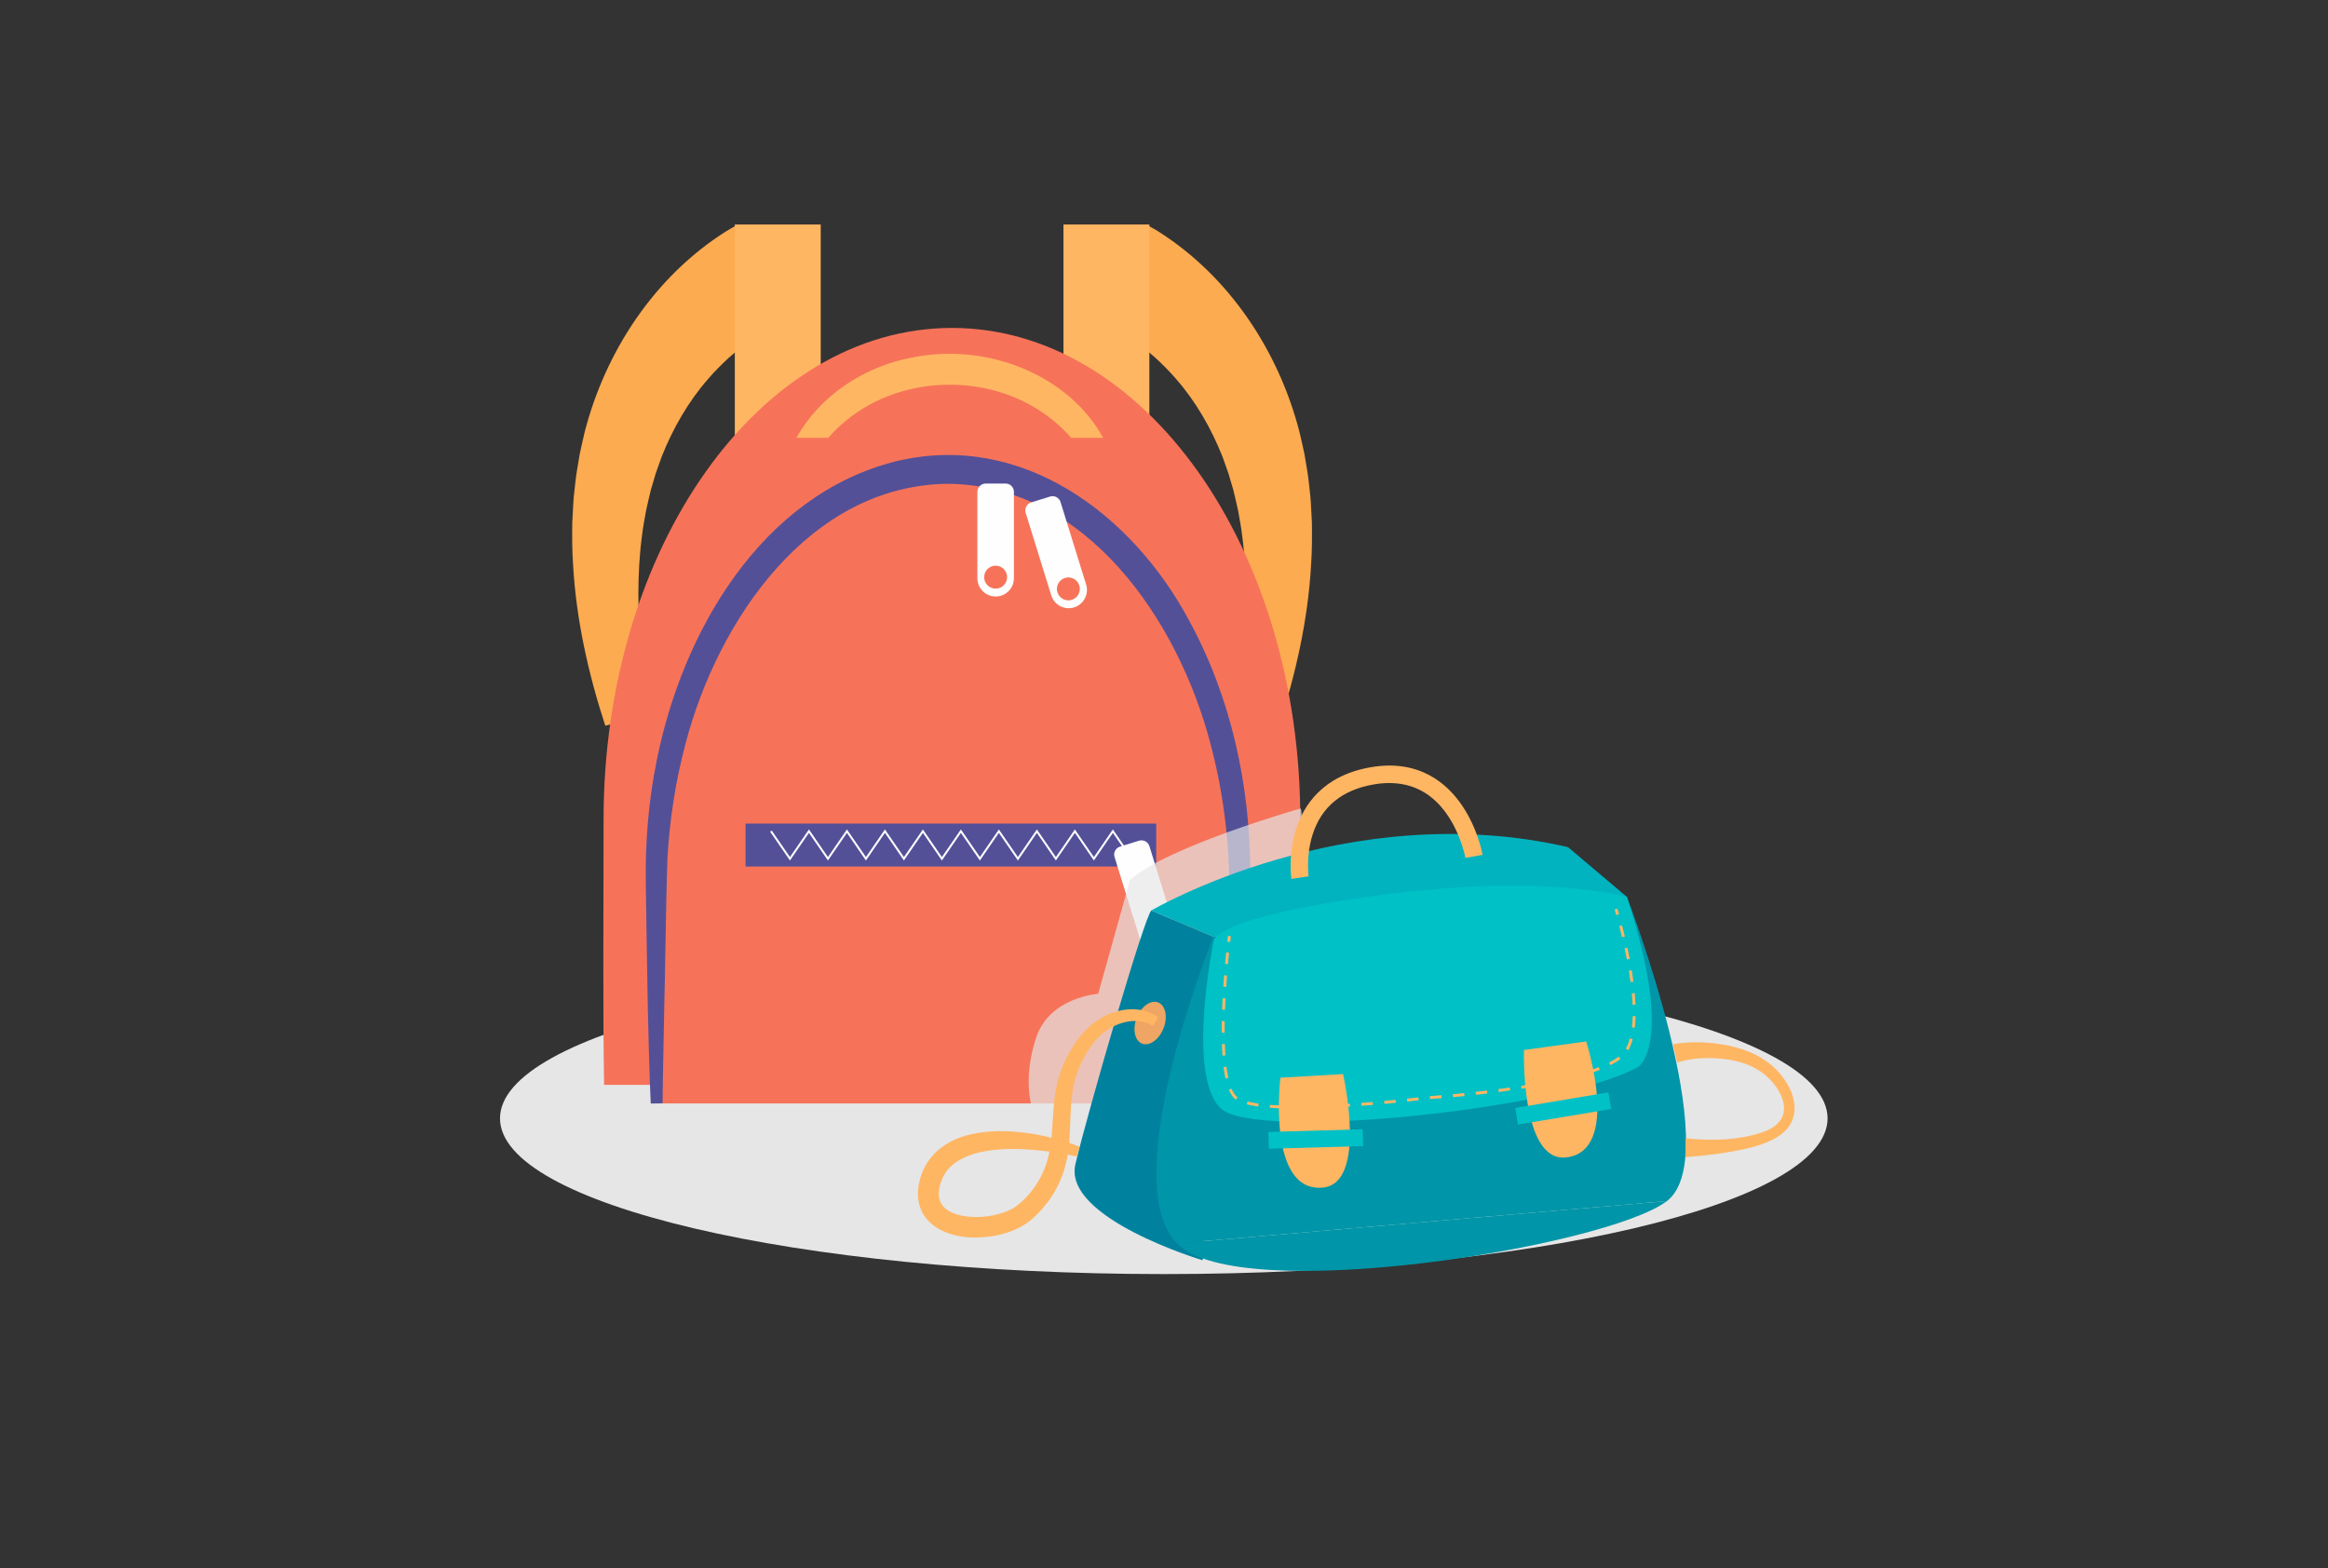
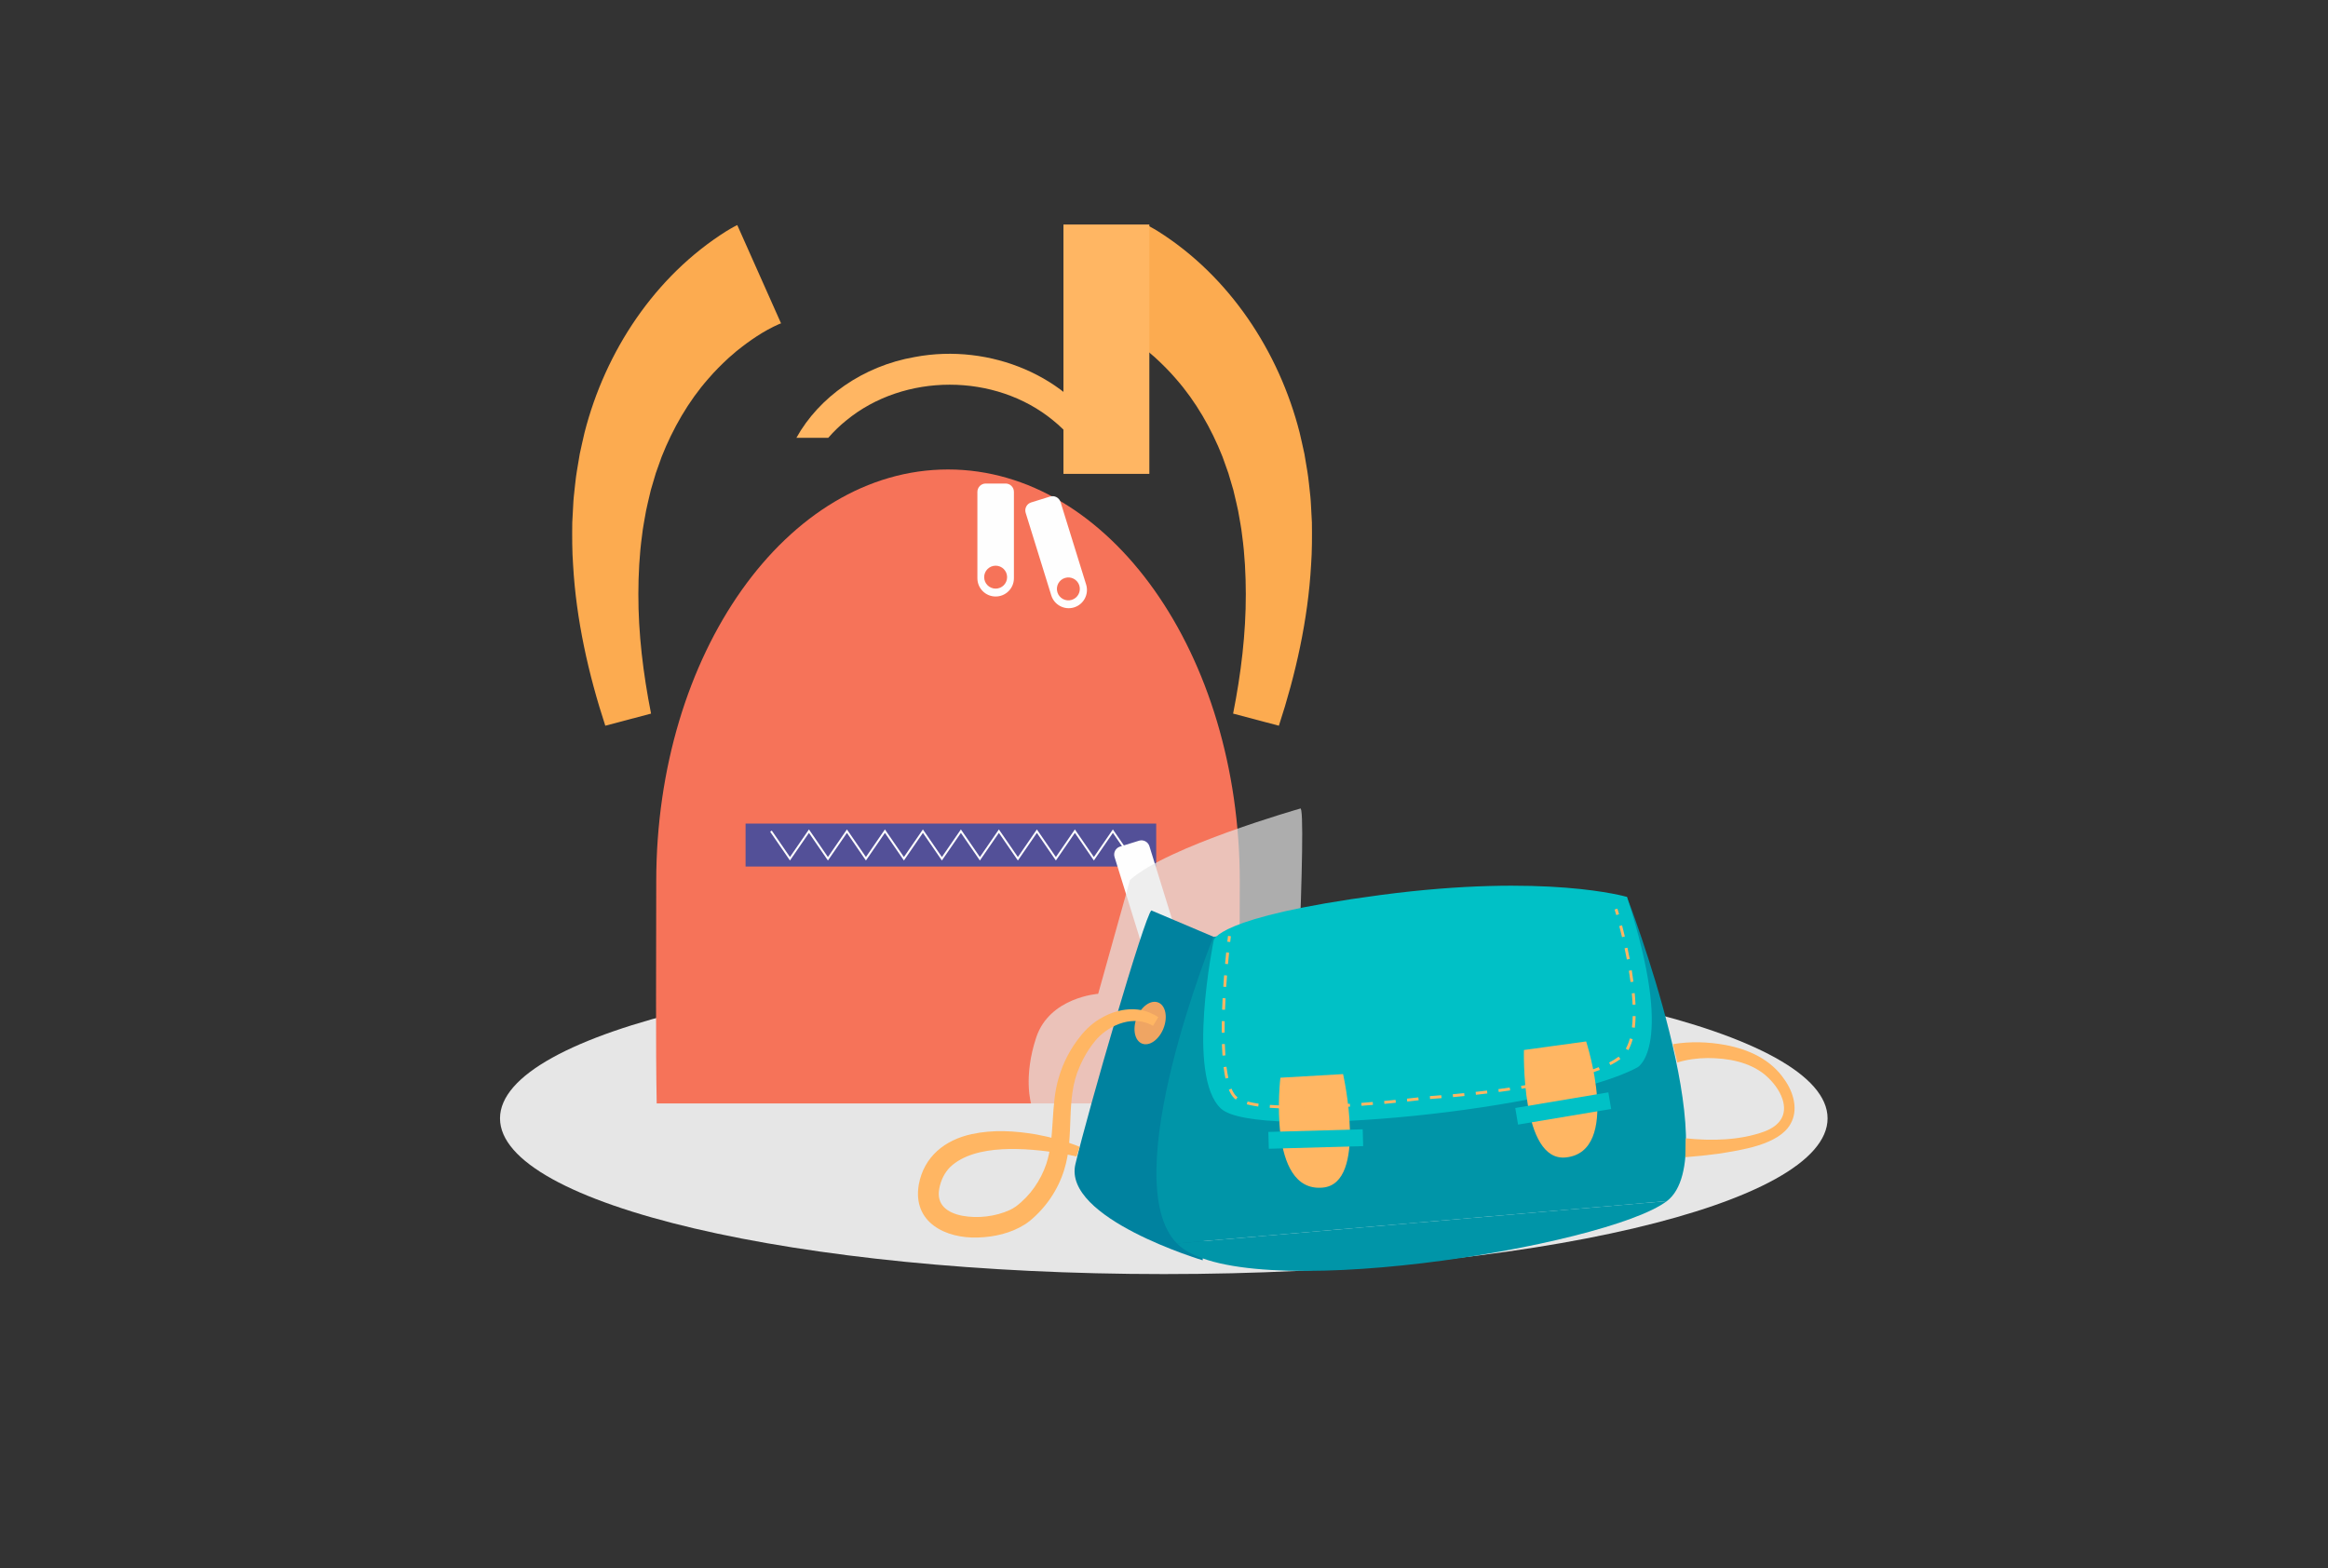
<svg xmlns="http://www.w3.org/2000/svg" width="190" height="128" viewBox="0 0 190 128" fill="none">
  <rect x="0" y="0" width="190" height="128" fill="#333333" stroke="none" />
  <path d="M94.983 103.993C124.903 103.993 149.158 98.303 149.158 91.284C149.158 84.265 124.903 78.575 94.983 78.575C65.063 78.575 40.808 84.265 40.808 91.284C40.808 98.303 65.063 103.993 94.983 103.993Z" fill="#E6E6E6" />
  <path d="M63.749 26.4L63.777 26.385C63.777 26.385 63.789 26.378 63.788 26.379L63.781 26.381L63.753 26.389C63.742 26.393 63.737 26.392 63.722 26.399L63.679 26.416L63.592 26.45C62.33 27.003 61.177 27.8 60.096 28.671C59.951 28.797 59.632 29.072 59.493 29.191C58.914 29.724 58.319 30.314 57.808 30.914C56.191 32.747 54.909 34.987 54.002 37.279C53.857 37.693 53.668 38.205 53.525 38.618C53.445 38.89 53.282 39.446 53.2 39.718L53.118 39.994L53.052 40.275C53.019 40.43 52.747 41.537 52.728 41.689C52.622 42.33 52.464 43.07 52.399 43.716C52.185 45.277 52.103 46.908 52.1 48.483C52.092 51.708 52.491 54.988 53.136 58.246L49.401 59.235C48.032 55.052 47.021 50.578 46.772 46.094C46.691 45.03 46.692 43.715 46.706 42.643C46.723 42.293 46.762 41.599 46.781 41.25C46.796 41.042 46.802 40.753 46.829 40.552C46.886 40.047 46.993 38.932 47.081 38.453C47.142 38.102 47.255 37.402 47.316 37.052C47.425 36.515 47.589 35.845 47.708 35.307C49.395 28.689 53.44 22.541 59.289 18.863C59.459 18.761 59.702 18.614 59.88 18.52L59.996 18.458L60.025 18.443L60.072 18.42L60.173 18.371L63.749 26.4Z" fill="#FCAB50" />
-   <path d="M66.983 18.325H59.973V38.677H66.983V18.325Z" fill="#FFB663" />
  <path d="M90.028 26.4L90 26.385C90 26.385 89.988 26.378 89.989 26.379L89.996 26.381L90.024 26.389C90.035 26.393 90.04 26.392 90.055 26.399L90.098 26.416L90.185 26.45C91.447 27.003 92.6 27.8 93.681 28.671C93.826 28.797 94.145 29.072 94.284 29.191C94.863 29.724 95.458 30.314 95.969 30.914C97.586 32.747 98.868 34.987 99.775 37.279C99.92 37.693 100.109 38.205 100.252 38.618C100.332 38.89 100.495 39.446 100.577 39.718L100.659 39.994L100.725 40.275C100.758 40.43 101.03 41.537 101.049 41.689C101.155 42.33 101.313 43.07 101.378 43.716C101.592 45.277 101.674 46.908 101.677 48.483C101.685 51.708 101.286 54.988 100.641 58.246L104.376 59.235C105.745 55.052 106.756 50.578 107.005 46.094C107.086 45.03 107.085 43.715 107.071 42.643C107.054 42.293 107.015 41.599 106.996 41.25C106.981 41.042 106.975 40.753 106.948 40.552C106.891 40.047 106.784 38.932 106.696 38.453C106.635 38.102 106.522 37.402 106.461 37.052C106.352 36.515 106.188 35.845 106.069 35.307C104.382 28.689 100.337 22.541 94.488 18.863C94.318 18.761 94.075 18.614 93.897 18.52L93.781 18.458L93.752 18.443L93.705 18.42L93.604 18.371L90.028 26.4Z" fill="#FCAB50" />
  <path d="M86.794 38.678H93.804V18.326H86.794V38.678Z" fill="#FFB663" />
-   <path d="M105.804 88.552C106.039 82.277 106.124 74.876 106.124 66.903C106.124 44.736 93.395 26.767 77.692 26.767C61.989 26.767 49.26 44.737 49.26 66.903C49.26 74.876 49.196 82.747 49.304 88.552H105.804Z" fill="#F67359" />
  <path d="M100.917 90.066C101.114 84.81 101.185 78.612 101.185 71.934C101.185 53.369 90.524 38.319 77.372 38.319C64.22 38.319 53.559 53.369 53.559 71.934C53.559 78.612 53.505 85.204 53.596 90.066H100.916H100.917Z" fill="#F67359" />
-   <path d="M100.433 90.047C100.483 84.104 100.422 78.136 100.334 72.188C100.295 68.292 99.783 64.402 98.775 60.639C96.146 50.645 88.702 39.602 77.371 39.488C66.037 39.603 58.598 50.641 55.966 60.637C55.127 63.769 54.633 66.991 54.465 70.231C54.365 72.911 54.29 79.364 54.215 82.119C54.175 84.407 54.095 87.787 54.077 90.056L53.111 90.074C53.001 87.806 52.919 84.431 52.869 82.119C52.801 78.833 52.759 75.476 52.708 72.186C52.652 68.814 52.918 65.429 53.59 62.119C55.67 51.618 62.107 40.392 73.167 37.642C83.402 35.198 92.412 41.974 97.049 50.648C100.472 56.916 102.025 64.074 102.039 71.182C101.963 77.481 101.797 83.792 101.398 90.083L100.433 90.047Z" fill="#535098" />
  <path d="M82.07 39.467H80.45C80.075 39.467 79.77 39.771 79.77 40.146V47.198C79.77 48.021 80.438 48.688 81.26 48.688C82.084 48.688 82.751 48.021 82.751 47.198V40.146C82.751 39.771 82.447 39.467 82.072 39.467H82.07ZM81.26 48.045C80.743 48.045 80.323 47.626 80.323 47.109C80.323 46.592 80.743 46.173 81.26 46.173C81.776 46.173 82.195 46.592 82.195 47.109C82.195 47.626 81.776 48.045 81.26 48.045Z" fill="#FEFEFE" />
  <path d="M85.706 40.529L84.158 41.009C83.8 41.12 83.599 41.501 83.71 41.859L85.799 48.595C86.043 49.381 86.877 49.82 87.663 49.577C88.449 49.333 88.888 48.499 88.645 47.713L86.556 40.977C86.445 40.619 86.064 40.418 85.706 40.529ZM87.472 48.962C86.978 49.115 86.454 48.839 86.301 48.345C86.148 47.851 86.424 47.327 86.918 47.174C87.412 47.021 87.936 47.297 88.089 47.791C88.242 48.285 87.966 48.809 87.472 48.962Z" fill="#FEFEFE" />
  <path d="M94.364 67.223H60.85V70.728H94.364V67.223Z" fill="#535098" />
  <path d="M73.773 70.237L72.223 67.983L70.673 70.237L69.123 67.983L67.572 70.237L66.022 67.983L64.472 70.237L62.856 67.886L62.988 67.795L64.472 69.952L66.022 67.699L67.572 69.953L69.123 67.699L70.673 69.952L72.223 67.699L73.773 69.952L75.323 67.699L76.873 69.953L78.424 67.699L79.974 69.953L81.524 67.699L83.075 69.953L84.625 67.699L86.176 69.953L87.726 67.699L89.277 69.953L90.828 67.699L92.445 70.049L92.313 70.14L90.828 67.983L89.277 70.237L87.726 67.983L86.176 70.237L84.625 67.983L83.075 70.237L81.524 67.983L79.974 70.237L78.424 67.983L76.873 70.237L75.323 67.983L73.773 70.237Z" fill="#FEFEFE" />
  <path d="M92.96 68.621L91.412 69.101C91.054 69.212 90.853 69.593 90.964 69.951L93.053 76.687C93.297 77.473 94.131 77.912 94.917 77.669C95.703 77.425 96.142 76.591 95.899 75.805L93.81 69.069C93.699 68.711 93.318 68.51 92.96 68.621ZM94.727 77.055C94.233 77.208 93.709 76.932 93.556 76.438C93.403 75.944 93.679 75.42 94.173 75.267C94.667 75.114 95.191 75.39 95.344 75.884C95.497 76.378 95.221 76.902 94.727 77.055Z" fill="#FEFEFE" />
  <path d="M67.597 35.737C68.041 35.225 68.532 34.748 69.07 34.315C73.797 30.428 81.224 30.428 85.951 34.315C86.487 34.748 86.978 35.225 87.422 35.737H90.033C87.332 30.78 80.857 27.974 74.664 29.139C70.423 29.872 66.834 32.425 64.998 35.737H67.596H67.597Z" fill="#FFB663" />
  <g style="mix-blend-mode:multiply" opacity="0.68">
    <path d="M106.117 65.997C106.117 65.997 95.227 69.1 92.223 71.831L89.628 81.117C89.628 81.117 85.668 81.39 84.575 84.667C83.483 87.944 84.165 90.129 84.165 90.129H105.471C105.471 90.129 106.721 65.391 106.115 65.997H106.117Z" fill="#E6E6E6" />
  </g>
  <path d="M93.97 74.312C93.427 74.725 88.82 90.591 87.77 95.019C86.72 99.447 98.158 102.868 98.158 102.868L99.035 76.46L93.969 74.312H93.97Z" fill="#00829F" />
  <path d="M96.054 101.491C90.988 96.309 99.037 76.46 99.037 76.46L132.781 73.207C132.781 73.207 140.932 94.316 136.044 98.036" fill="#0095A8" />
  <path d="M136.043 98.036C131.156 101.756 101.12 106.673 96.053 101.491L136.043 98.036Z" fill="#0095A8" />
-   <path d="M93.971 74.312C93.971 74.312 109.885 64.97 127.974 69.146L132.78 73.207L99.036 76.46L93.97 74.312H93.971Z" fill="#00B3BF" />
  <path d="M132.78 73.207C132.78 73.207 126.214 71.256 112.671 73.053C99.129 74.85 99.055 76.766 99.055 76.766C99.055 76.766 96.772 87.858 99.661 90.495C102.55 93.133 127.418 90.539 133.651 87.114C133.651 87.114 136.772 85.473 132.779 73.207H132.78Z" fill="#00C1C6" />
  <path d="M129.454 85.005C129.454 85.005 132.373 94.003 127.792 94.473C124.106 94.852 124.377 85.703 124.377 85.703L129.454 85.005Z" fill="#FFB663" />
-   <path d="M105.397 71.736C105.385 71.657 105.119 69.773 105.766 67.713C106.378 65.765 107.935 63.301 111.875 62.624C115.836 61.942 118.122 63.957 119.342 65.768C120.621 67.665 120.987 69.693 121.002 69.778L119.6 70.025C119.597 70.007 119.26 68.175 118.138 66.53C116.706 64.429 114.679 63.587 112.116 64.027C109.521 64.473 107.841 65.857 107.123 68.14C106.572 69.892 106.802 71.513 106.804 71.529L105.396 71.736H105.397Z" fill="#FFB663" />
  <path d="M136.531 85.227C137.987 84.986 139.389 85.036 140.81 85.291C142.723 85.652 144.543 86.474 145.656 88.14C146.375 89.153 146.801 90.596 146.123 91.756C145.16 93.451 142.077 93.876 140.302 94.162C139.39 94.287 138.482 94.382 137.547 94.454L137.583 92.912C139.673 93.135 142.03 93.085 144.015 92.352C145.22 91.893 145.899 91.043 145.48 89.724C145.23 88.963 144.686 88.28 144.079 87.754C142.785 86.669 141.014 86.362 139.363 86.36C138.516 86.368 137.665 86.482 136.896 86.725L136.532 85.227H136.531Z" fill="#FFB663" />
  <path d="M94.962 83.929C95.324 83.002 95.127 82.059 94.523 81.823C93.919 81.587 93.136 82.148 92.774 83.076C92.412 84.004 92.609 84.947 93.213 85.183C93.817 85.418 94.6 84.857 94.962 83.929Z" fill="#EFA563" />
  <path d="M94.103 83.73C92.579 82.831 90.642 83.582 89.525 84.791C88.943 85.463 88.468 86.233 88.12 87.051C86.916 89.72 87.731 92.668 86.86 95.469C86.36 97.106 85.359 98.577 84.035 99.662C83.94 99.729 83.78 99.861 83.678 99.92C82.532 100.652 81.173 100.966 79.833 101.009C77.167 101.107 74.455 99.771 74.987 96.685C75.41 94.398 77.118 93.047 79.302 92.57C81.045 92.19 82.833 92.298 84.572 92.595C85.783 92.82 86.974 93.135 88.116 93.604L87.861 94.394C87.406 94.29 86.947 94.201 86.486 94.122C83.847 93.711 79.614 93.312 77.557 95.248C77.083 95.717 76.793 96.336 76.664 96.987C76.39 98.348 77.324 98.995 78.545 99.235C79.815 99.469 81.25 99.295 82.409 98.766C82.579 98.682 82.756 98.587 82.909 98.476C84.068 97.612 84.931 96.365 85.395 94.999C86.125 92.778 85.717 90.231 86.41 87.961C86.766 86.731 87.37 85.577 88.174 84.583C88.657 83.96 89.28 83.412 89.96 83.049C91.112 82.399 92.57 82.132 93.826 82.652C94.076 82.753 94.313 82.879 94.536 83.022L94.103 83.731V83.73Z" fill="#FFB663" />
  <path d="M123.896 91.792L131.493 90.517L131.266 89.162L123.669 90.437L123.896 91.792Z" fill="#00C1C6" />
  <path d="M104.499 87.966C104.499 87.966 103.371 97.358 107.957 96.935C111.647 96.595 109.615 87.67 109.615 87.67L104.499 87.965V87.966Z" fill="#FFB663" />
  <path d="M111.217 92.175L103.517 92.391L103.555 93.764L111.255 93.549L111.217 92.175Z" fill="#00C1C6" />
  <path d="M131.91 74.689C131.828 74.401 131.777 74.238 131.777 74.237L132.004 74.166C132.004 74.166 132.055 74.331 132.139 74.623L131.911 74.688L131.91 74.689Z" fill="#FFB663" />
  <path d="M105.848 90.494C105.731 90.494 105.617 90.494 105.503 90.493L105.505 90.256C105.618 90.256 105.729 90.257 105.847 90.257C106.041 90.257 106.239 90.256 106.437 90.253L106.44 90.49C106.24 90.493 106.042 90.494 105.847 90.494H105.848ZM104.564 90.472C104.233 90.46 103.917 90.442 103.626 90.42L103.644 90.183C103.932 90.205 104.245 90.223 104.573 90.235L104.564 90.472ZM107.378 90.468L107.371 90.231C107.674 90.222 107.988 90.21 108.304 90.195L108.315 90.432C107.998 90.446 107.683 90.458 107.378 90.468ZM109.251 90.384L109.237 90.147C109.55 90.129 109.862 90.109 110.17 90.089L110.186 90.326C109.877 90.347 109.565 90.367 109.251 90.385V90.384ZM102.689 90.319C102.337 90.269 102.024 90.207 101.758 90.136L101.82 89.907C102.077 89.976 102.381 90.036 102.723 90.085L102.69 90.32L102.689 90.319ZM111.121 90.258L111.103 90.021C111.42 89.997 111.732 89.971 112.035 89.945L112.055 90.181C111.751 90.207 111.439 90.232 111.121 90.257V90.258ZM112.988 90.099L112.966 89.863C113.292 89.833 113.604 89.802 113.897 89.773L113.921 90.009C113.627 90.039 113.315 90.069 112.988 90.1V90.099ZM114.852 89.911L114.826 89.675C115.188 89.636 115.501 89.6 115.756 89.571L115.784 89.807C115.529 89.837 115.215 89.872 114.852 89.912V89.911ZM100.864 89.751C100.822 89.72 100.782 89.688 100.747 89.655C100.574 89.493 100.422 89.255 100.293 88.947L100.512 88.856C100.627 89.133 100.761 89.344 100.909 89.482C100.937 89.508 100.969 89.535 101.004 89.56L100.864 89.752V89.751ZM116.714 89.705L116.698 89.468C116.89 89.455 117.211 89.431 117.634 89.396L117.654 89.632C117.23 89.667 116.907 89.691 116.715 89.704L116.714 89.705ZM118.589 89.55L118.567 89.314C118.856 89.287 119.168 89.257 119.5 89.223L119.524 89.459C119.192 89.493 118.879 89.523 118.589 89.55ZM120.458 89.359L120.432 89.123C120.732 89.089 121.043 89.053 121.362 89.014L121.391 89.25C121.071 89.289 120.76 89.325 120.459 89.359H120.458ZM122.321 89.132L122.29 88.897C122.595 88.856 122.904 88.814 123.217 88.768L123.251 89.003C122.937 89.048 122.627 89.091 122.321 89.132ZM124.179 88.863L124.142 88.629C124.455 88.579 124.765 88.528 125.065 88.476L125.106 88.71C124.805 88.762 124.494 88.814 124.18 88.864L124.179 88.863ZM126.028 88.54L125.983 88.307C126.299 88.246 126.607 88.184 126.899 88.121L126.949 88.353C126.655 88.416 126.345 88.479 126.028 88.54ZM127.866 88.146L127.81 87.915C128.125 87.839 128.429 87.761 128.714 87.682L128.777 87.911C128.49 87.99 128.183 88.069 127.866 88.146ZM100.018 88.031C99.957 87.752 99.905 87.438 99.863 87.098L100.098 87.069C100.14 87.402 100.191 87.709 100.25 87.981L100.018 88.031ZM129.68 87.642L129.607 87.416C129.92 87.315 130.214 87.21 130.483 87.105L130.57 87.326C130.297 87.433 129.997 87.54 129.68 87.642ZM131.436 86.939L131.328 86.728C131.632 86.572 131.893 86.411 132.104 86.248L132.249 86.436C132.027 86.608 131.753 86.777 131.436 86.939ZM99.773 86.161C99.752 85.867 99.737 85.551 99.726 85.223L99.963 85.215C99.973 85.54 99.989 85.853 100.01 86.144L99.773 86.161ZM132.896 85.713L132.69 85.596C132.824 85.359 132.936 85.077 133.023 84.757L133.252 84.819C133.16 85.158 133.041 85.459 132.897 85.713H132.896ZM99.71 84.285V84.135C99.71 83.883 99.712 83.618 99.717 83.347L99.954 83.351C99.949 83.621 99.947 83.884 99.947 84.134V84.283H99.71V84.285ZM133.427 83.884L133.191 83.856C133.225 83.571 133.246 83.261 133.254 82.935L133.491 82.941C133.483 83.275 133.461 83.593 133.427 83.885V83.884ZM99.98 82.418L99.743 82.409C99.754 82.105 99.768 81.79 99.785 81.473L100.022 81.485C100.006 81.801 99.992 82.115 99.98 82.418ZM133.244 82.007C133.232 81.713 133.211 81.401 133.181 81.08L133.417 81.058C133.447 81.383 133.468 81.699 133.481 81.997L133.244 82.007ZM100.077 80.554L99.84 80.538C99.861 80.216 99.884 79.903 99.907 79.604L100.144 79.622C100.121 79.921 100.098 80.233 100.077 80.554ZM133.077 80.155C133.038 79.859 132.992 79.549 132.941 79.234L133.175 79.196C133.227 79.514 133.273 79.827 133.312 80.125L133.077 80.156V80.155ZM100.222 78.692L99.986 78.671C100.017 78.33 100.047 78.017 100.075 77.738L100.311 77.762C100.283 78.039 100.253 78.352 100.223 78.692H100.222ZM132.777 78.316C132.72 78.019 132.657 77.711 132.59 77.402L132.822 77.352C132.889 77.663 132.952 77.972 133.01 78.271L132.777 78.316ZM132.383 76.493C132.312 76.194 132.235 75.89 132.156 75.588L132.385 75.528C132.464 75.831 132.541 76.138 132.613 76.438L132.382 76.493H132.383Z" fill="#FFB663" />
  <path d="M100.403 76.889L100.167 76.862C100.201 76.56 100.223 76.389 100.223 76.389L100.458 76.419C100.458 76.419 100.437 76.589 100.403 76.888V76.889Z" fill="#FFB663" />
</svg>